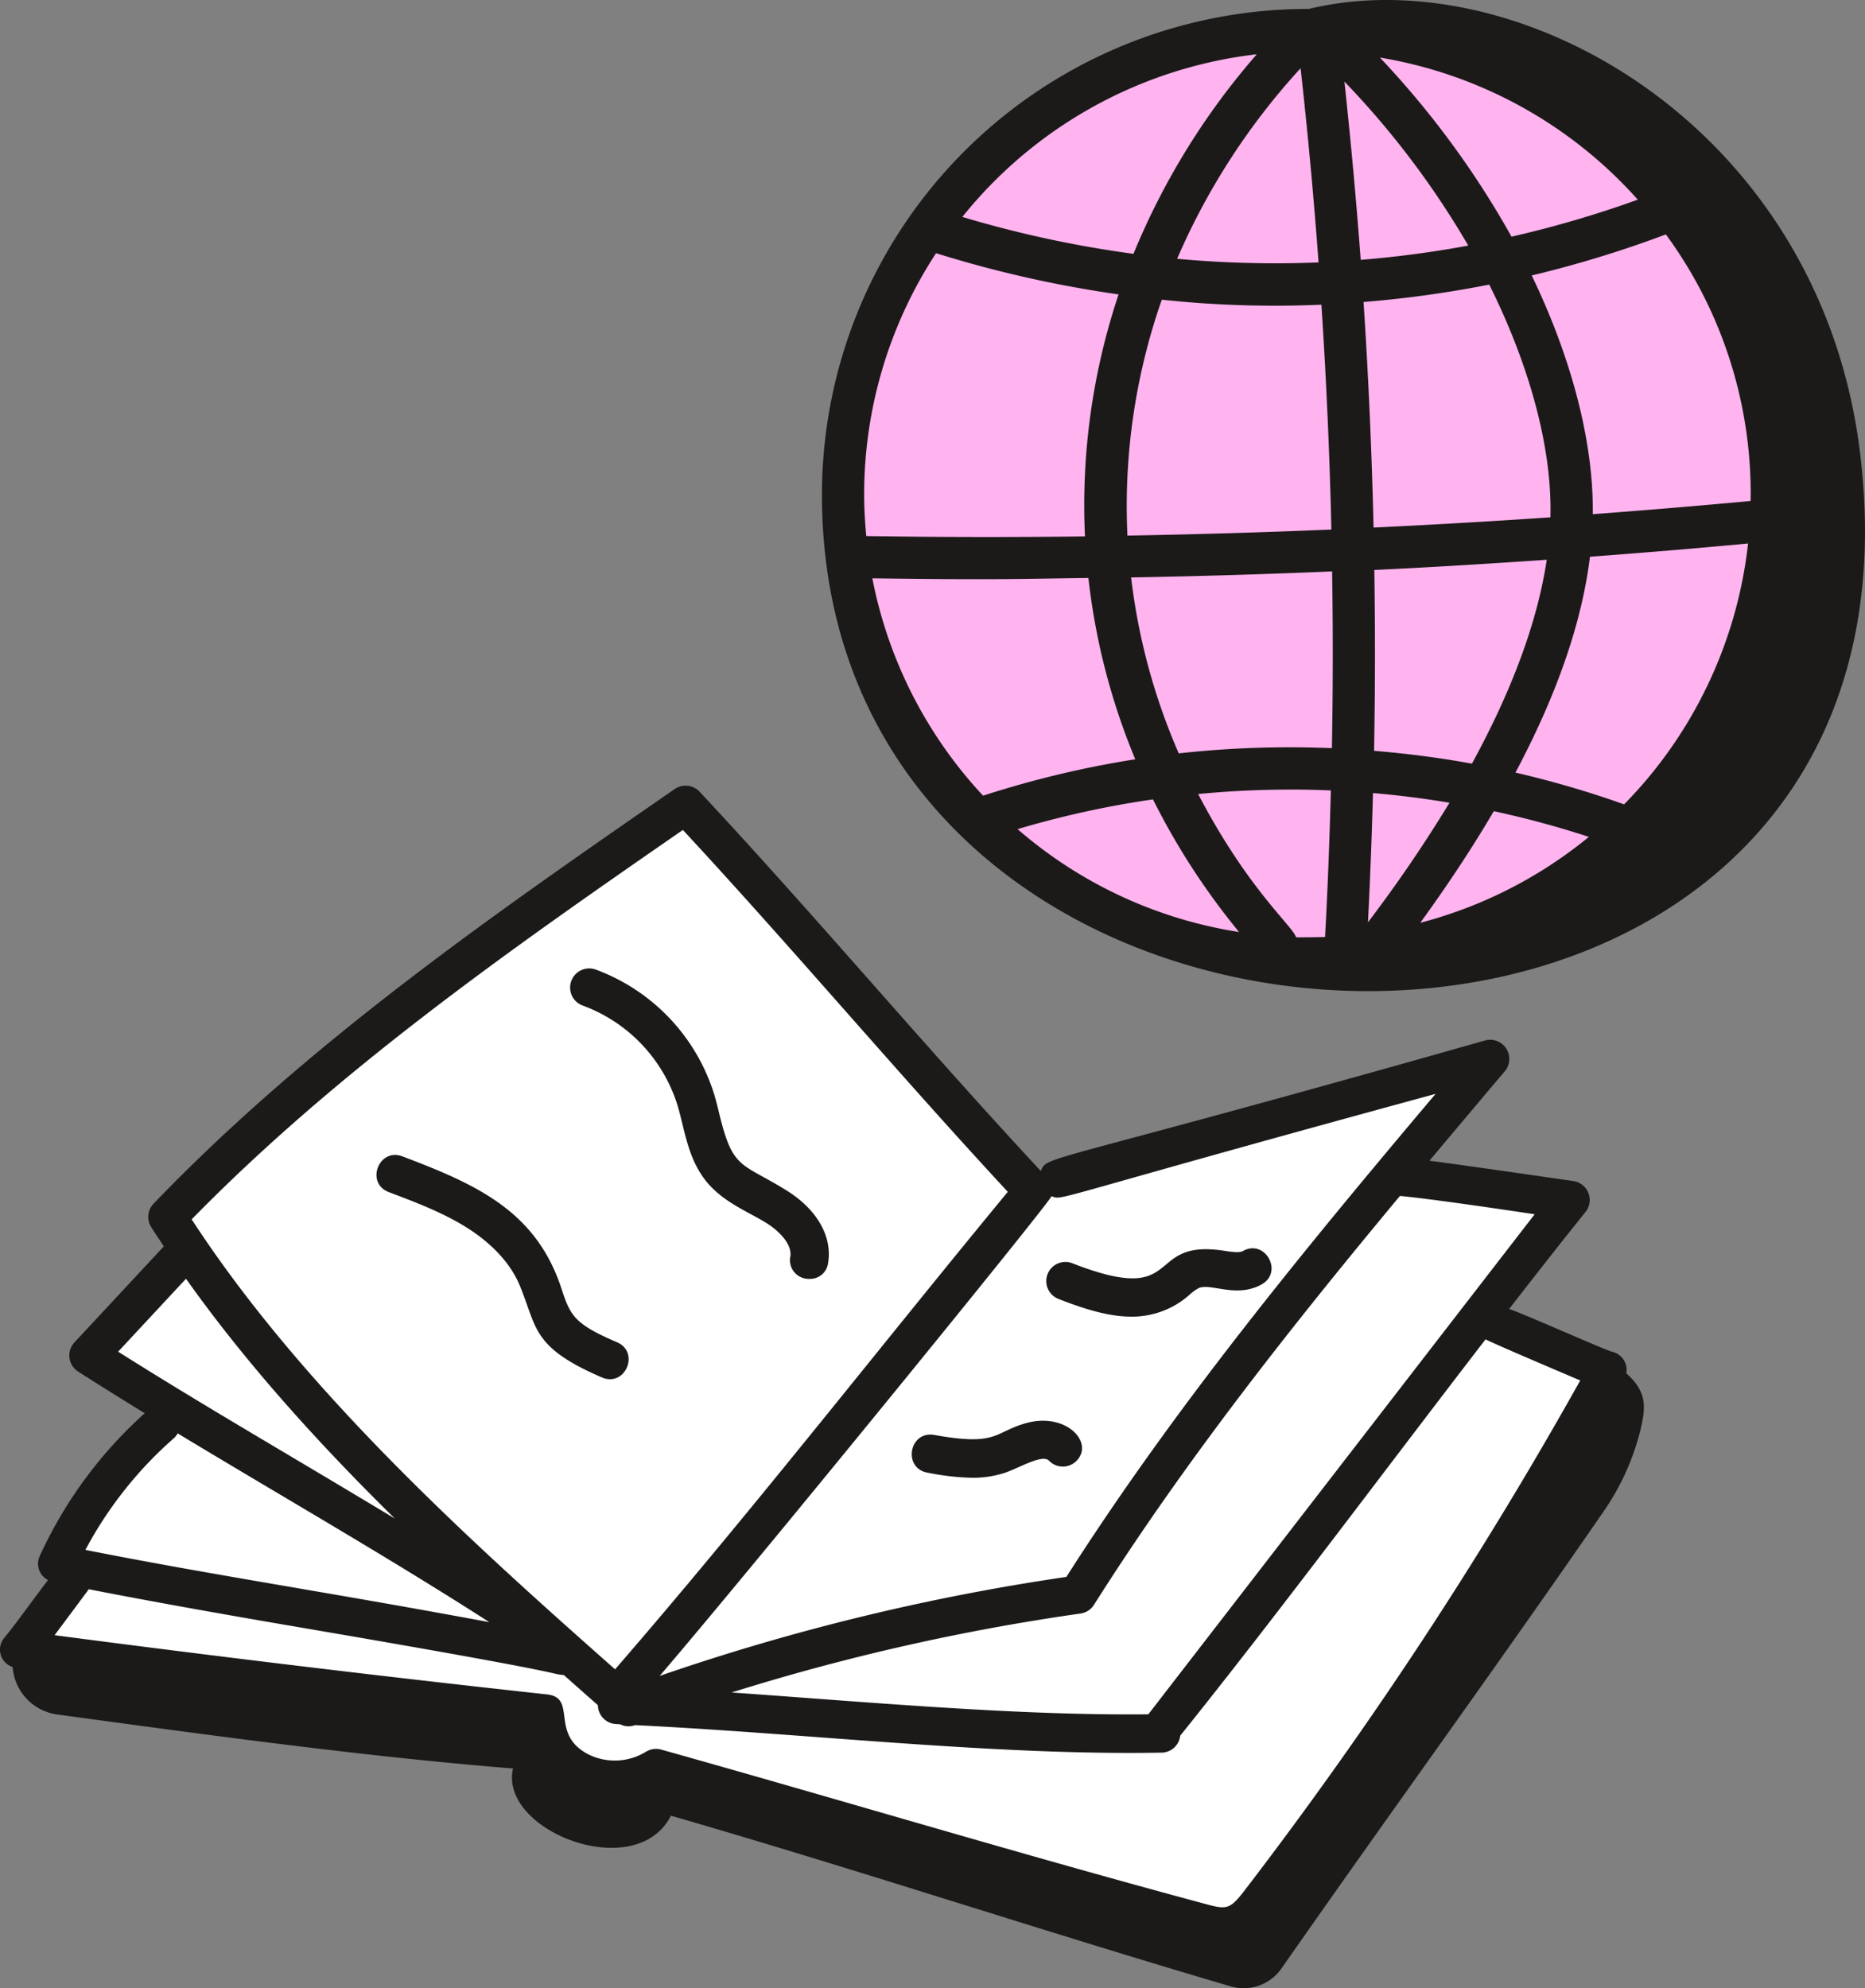
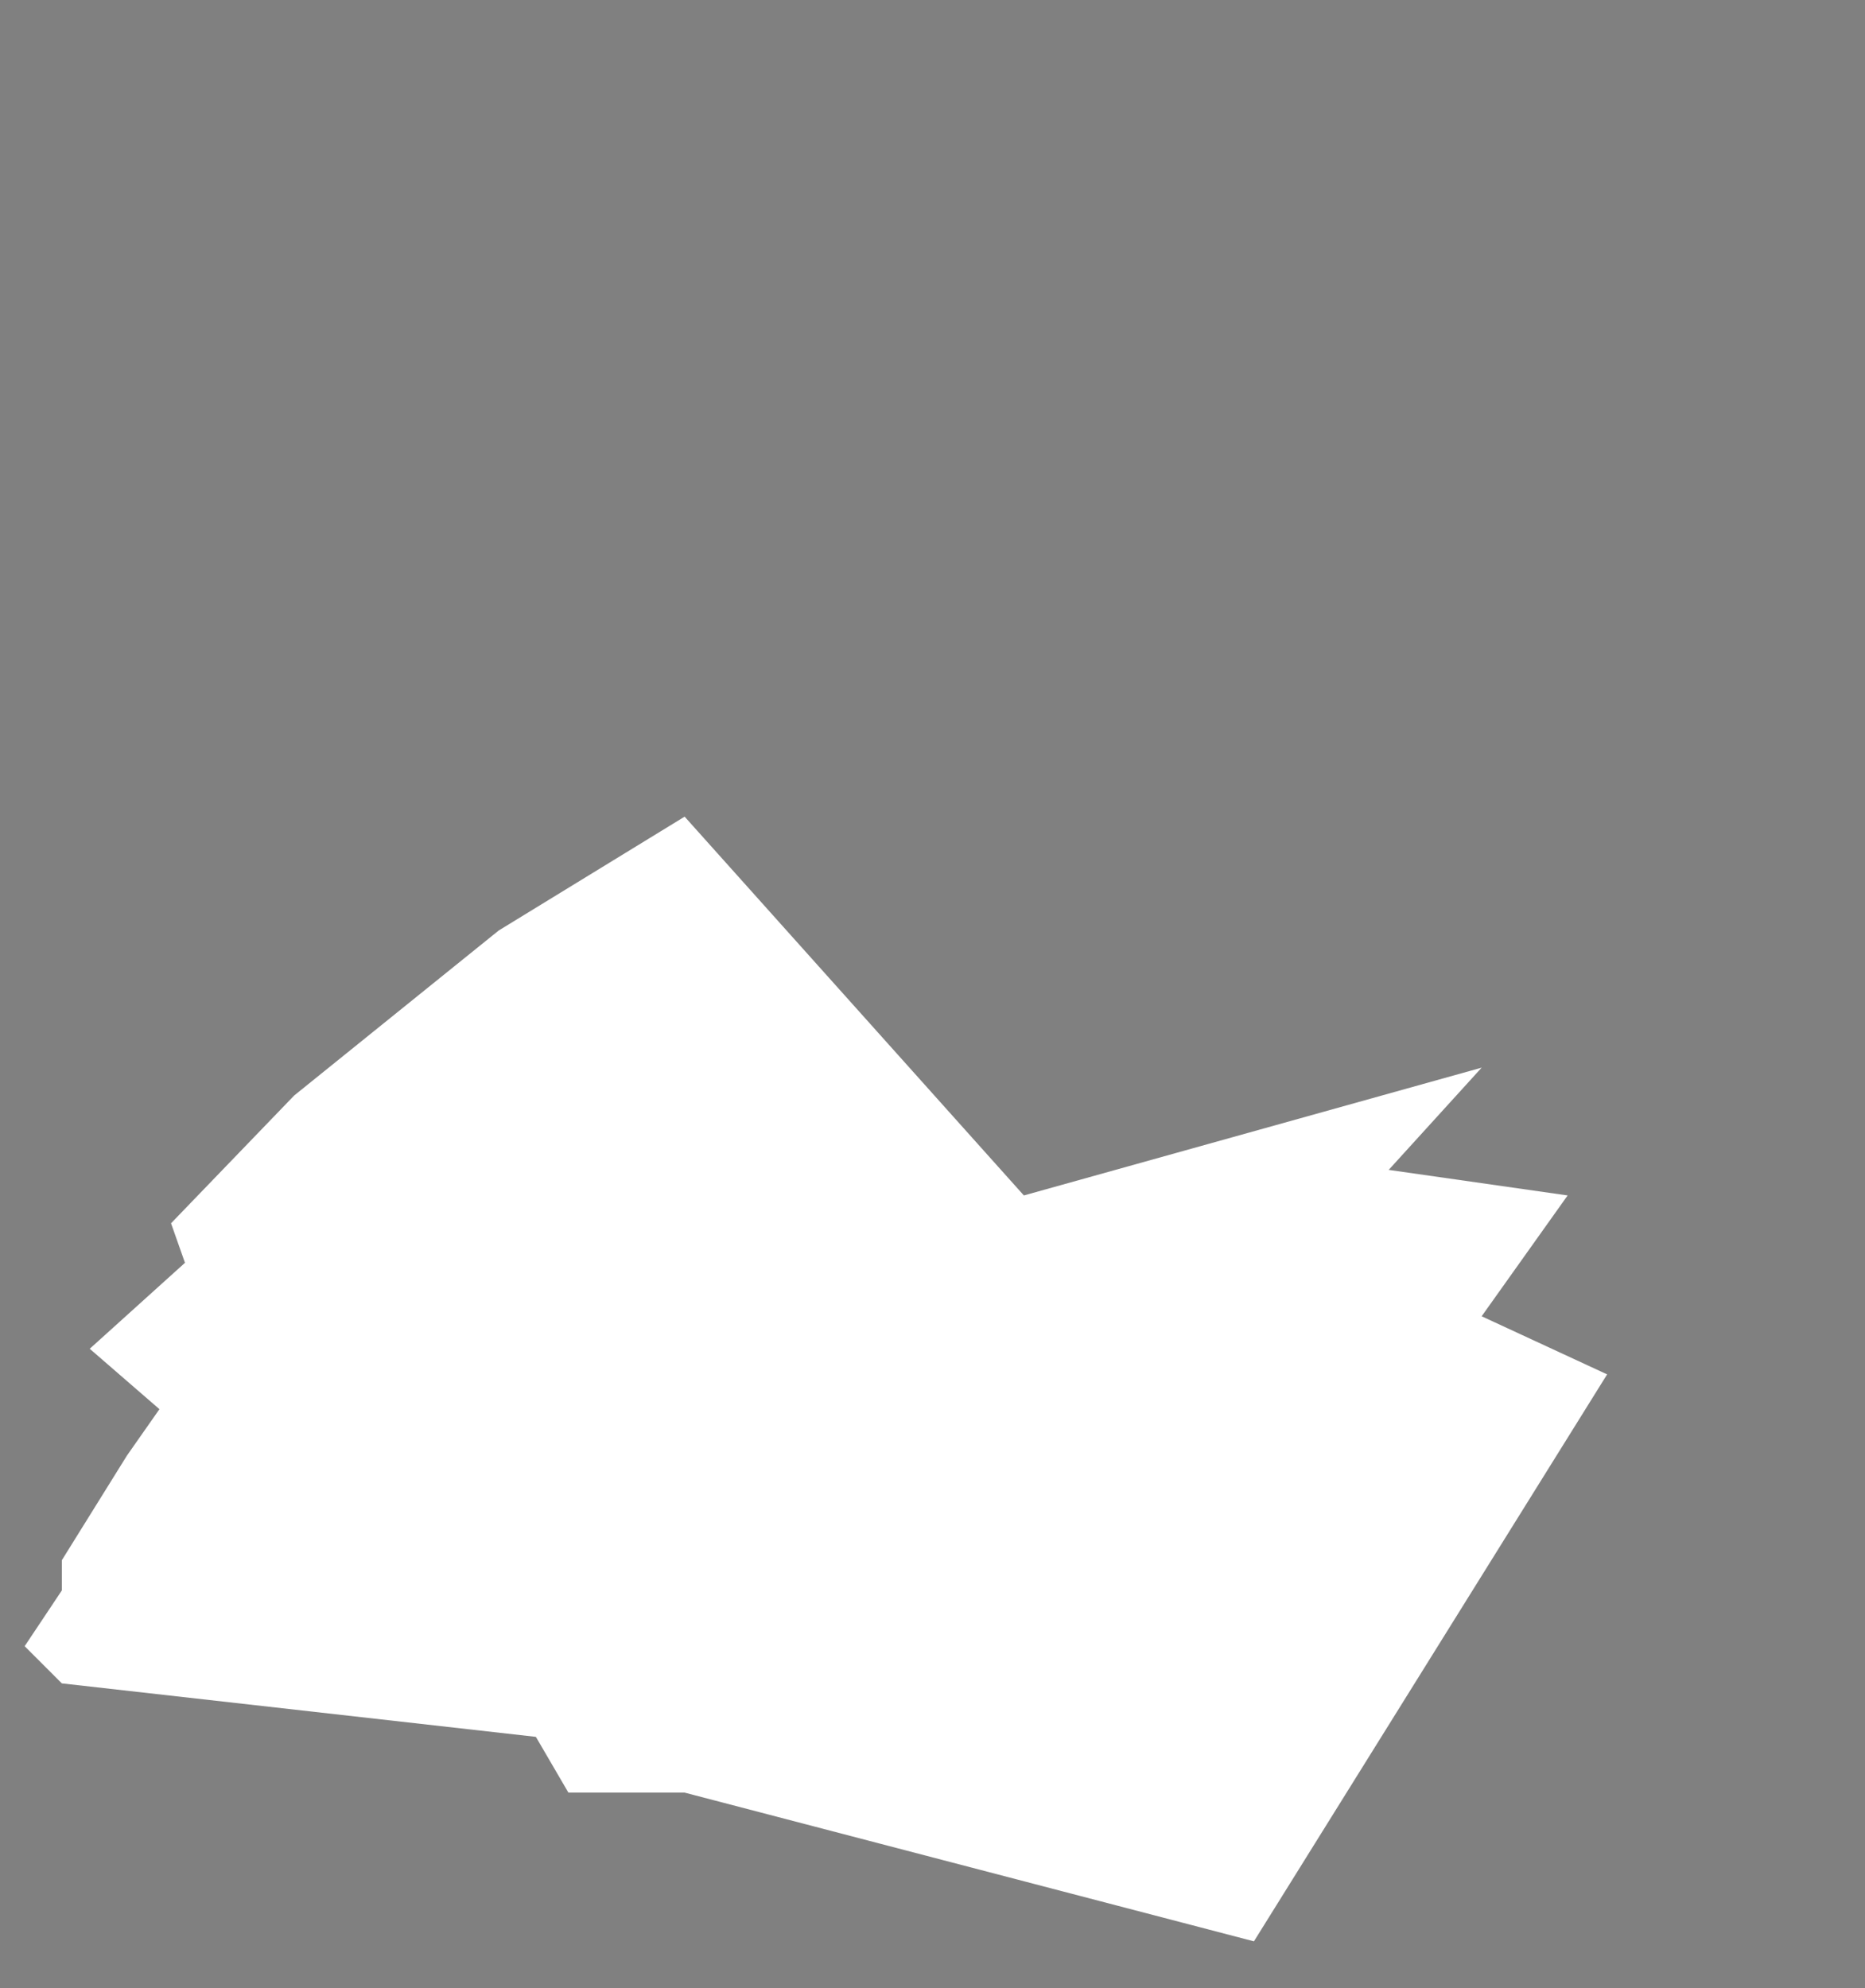
<svg xmlns="http://www.w3.org/2000/svg" width="366.147" height="390.358" viewBox="0 0 366.147 390.358">
  <rect x="0" y="0" width="366.147" height="390.358" fill="#808080" stroke="none" />
  <g id="Group_461" data-name="Group 461" transform="translate(-15912.061 -280)">
    <g id="Group_375" data-name="Group 375" transform="translate(16073.427 280)">
-       <path id="Path_50299" data-name="Path 50299" d="M-9610.3,11852.093l23.266-25.552,31.934-9.577,35.128-4.109,56.114,23.269,20.53,40.147v67.976l-24.179,35.127-46.991,16.424h-36.952l-35.584-13.686-26.92-26.462-13.228-41.97,1.825-34.218Z" transform="translate(9631.323 -11807.626)" fill="#ffb4ef" />
      <g id="Group_353" data-name="Group 353" transform="translate(0 0)">
        <g id="Group_286" data-name="Group 286" transform="translate(0 0)">
-           <path id="Union_1" data-name="Union 1" d="M95.339,1.751c.069,0,.135.011.2.011,41.535-10.03,100.47,23.265,108.272,87.146C212.908,163.363,156.186,197.5,100.3,194.4,49.809,191.6,0,158.4,0,97.09A95.445,95.445,0,0,1,95.339,1.751ZM27.564,42.589a218.4,218.4,0,0,0,33.6,7.244A141.191,141.191,0,0,1,85.373,10.656,86.962,86.962,0,0,0,27.565,42.589Zm32.415,62.567q20.016-.351,40.037-1.188-.506-22.1-1.954-44.147a208.522,208.522,0,0,1-31.337-.982,122.587,122.587,0,0,0-6.745,46.316ZM31.638,156.22a195.054,195.054,0,0,1,29.878-7.146,130.04,130.04,0,0,1-9.2-35.6c-12.711.162-17.507.415-42.418.072A86.758,86.758,0,0,0,31.638,156.22ZM93.1,184.025c.752.019,4.528-.016,5.678-.061.524-9.578.88-19.174,1.135-28.78a189.262,189.262,0,0,0-26.053.71C83.624,174.6,92.272,181.64,93.1,184.025Zm58.241-83.074q15.525-1.158,30.984-2.591a85.933,85.933,0,0,0-16.64-52.336,221.652,221.652,0,0,1-26.336,8.06c6.819,14.116,12.172,31.077,11.991,46.868ZM160.17,39.2a86.869,86.869,0,0,0-50.63-27.9,175.8,175.8,0,0,1,25.842,35.166A212.681,212.681,0,0,0,160.17,39.2Zm-9.382,70.1c-1.593,12.933-6.5,27.1-14.634,42.385a194.809,194.809,0,0,1,21.336,6.236,86.773,86.773,0,0,0,24.336-51.213Q166.345,108.157,150.788,109.305Zm-18.882,49.964q-6.237,10.62-14.436,21.911a86.839,86.839,0,0,0,33.1-16.865,186.675,186.675,0,0,0-18.669-5.046Zm-24.7,21.809a273.092,273.092,0,0,0,16-23.47q-7.476-1.25-15.022-1.9-.341,12.7-.983,25.369Zm20.407-31.15C135.55,135.4,140.5,121.945,142.3,109.9c-11.268.771-22.551,1.471-33.85,2.006q.269,17.762-.05,35.508c6.437.535,12.853,1.351,19.217,2.518Zm15.407-48.355c.4-15.229-5.194-32.071-12.015-45.691a216.585,216.585,0,0,1-24.671,3.414q1.451,22.111,1.965,44.287,17.382-.828,34.721-2.009Zm-16.126-53.35a169.083,169.083,0,0,0-24.315-32.2q1.882,17.456,3.2,35a207.975,207.975,0,0,0,21.115-2.8Zm-61.9,108.731a187.371,187.371,0,0,0-26.583,5.838,86.643,86.643,0,0,0,43.484,20.2,138.369,138.369,0,0,1-16.9-26.037Zm5.062-9.033a197.256,197.256,0,0,1,30.064-1.025q.321-17.34.042-34.7-19.729.834-39.462,1.181a122.111,122.111,0,0,0,9.355,34.542ZM97.5,51.516Q96.094,32.407,93.974,13.4a133.636,133.636,0,0,0-24.241,37.41,209.447,209.447,0,0,0,27.769.711ZM8.7,105.253q21.427.318,42.94.062a130.5,130.5,0,0,1,6.6-47.513,227.764,227.764,0,0,1-35.836-8.09A86.471,86.471,0,0,0,8.29,97.09c0,2.755.162,5.473.414,8.163Z" transform="translate(0 0)" fill="#1c1a19" />
-         </g>
+           </g>
      </g>
    </g>
    <g id="Group_374" data-name="Group 374" transform="translate(15912.061 434.248)">
      <path id="Path_50300" data-name="Path 50300" d="M-9550.716,11867.9l-36.5,22.354-40.152,32.392-24.178,25.09,2.736,7.757-18.7,16.88,13.688,11.861-6.39,9.124-12.773,20.53v5.93l-7.3,10.95,7.3,7.3,93.066,10.5,6.385,10.947h22.815l111.772,29.2,69.341-111.315-24.634-11.407,16.881-23.723-35.129-5.019,18.248-20.071-89.873,25.09Z" transform="translate(9685.125 -11861.811)" fill="#fff" />
      <g id="Group_353-2" data-name="Group 353" transform="translate(0 0)">
        <g id="Group_286-2" data-name="Group 286" transform="translate(0 0)">
-           <path id="Union_1-2" data-name="Union 1" d="M241.613,235.743c-36.96-10.854-72.8-22.784-109.895-33.511-6.837,13.487-33.831,2.98-31-9.264-29.319-2.359-60.061-6.6-89.472-10.6a10.164,10.164,0,0,1-8.734-8.947l-.041-.375A3.6,3.6,0,0,1,.9,167.242c1.692-2,5.937-7.887,8.521-11.265a3.609,3.609,0,0,1-1.605-4.75,85.235,85.235,0,0,1,20.6-28.011c-4.433-2.721-8.825-5.45-13.081-8.181a3.756,3.756,0,0,1-.723-5.719L32.165,90.453c-.829-1.258-1.681-2.506-2.48-3.774a3.755,3.755,0,0,1,.467-4.608C60.587,50.391,97.126,25.112,132.464.664a3.762,3.762,0,0,1,4.884.53c22.812,24.427,43.686,49.412,66.99,74.469,1.41-3.208-.791-.649,87.222-25.634a3.761,3.761,0,0,1,3.873,6.046q-7.376,8.723-14.805,17.572c6.322.791,28.056,3.964,28.153,3.974a3.76,3.76,0,0,1,2.493,6.087c-4.841,6.018-9.888,12.462-14.988,19.038,3.642,1.268,18.665,8.011,20.266,8.417a3.632,3.632,0,0,1,2.729,4.212c3.982,3.594,3.949,6.4,2.731,11.318a48.464,48.464,0,0,1-7.2,15.827c-20.532,29.809-42.4,59.858-63.234,89.721a9.044,9.044,0,0,1-9.964,3.5Zm-111.8-46.486c35.733,10.02,70.837,20.633,106.92,30.331,4.174,1.134,4.775,1.037,7.737-2.843a832.558,832.558,0,0,0,65.773-99.964c-.49-.205-18.2-7.717-18.582-8.082-19.756,25.642-41.016,54.259-59.96,77.834a3.714,3.714,0,0,1-3.591,3.32c-32.806.6-69.039-3.713-103.446-5.4a3.612,3.612,0,0,1-2.914-.165c-.261-.01-.543-.036-.806-.046a3.733,3.733,0,0,1-3.558-3.693q-3.283-2.9-6.677-5.917c-3.591-.38,4.035.18-50.156-9.082-14.08-2.4-28.589-4.94-43.131-7.773-.094.165-6.591,8.869-6.705,9.021,32.4,4.255,64.885,8.158,96.649,11.623,6.084.649.426,7.783,8.151,11.777a11.672,11.672,0,0,0,11.268-.5,3.842,3.842,0,0,1,2.018-.583A3.6,3.6,0,0,1,129.811,189.258Zm84.96-28.419a3.752,3.752,0,0,1-2.648,1.707,432.347,432.347,0,0,0-68.489,15.5c26.639,1.859,55.91,4.562,81.816,4.283.446-.586,75.067-97.192,75.846-98.173h0c-6.277-.943-20.177-3-26.454-3.6C253.558,106.141,232.61,132.633,214.771,160.839Zm-85.262,13.953a439.244,439.244,0,0,1,79.843-19.436c21.468-33.674,47.127-64.786,72.488-94.838-77.03,20.993-73.018,20.973-75.4,20.088C206.093,81.871,146.8,154.673,129.509,174.792ZM37.63,85.153C59.659,119,93.061,149,120.755,173.5c26.809-30.947,51.3-62.473,77.1-93.748C176.19,56.389,155.5,31.8,134.066,8.7,100.669,31.8,66.366,55.778,37.63,85.153ZM34.194,128.07a77.7,77.7,0,0,0-17.43,21.983c25.87,5.1,46.859,8.153,79.3,14.184-19.933-12.817-41.016-24.861-61.182-37.064A3.657,3.657,0,0,1,34.194,128.07Zm-11-16.938c16.936,10.7,32.888,19.84,54.317,32.761-14.747-14.516-29.076-30.27-40.993-47.082Zm158.871,23.745c-4.851-.885-3.6-8.232,1.344-7.4,12.368,2.242,11.689-.467,17.816-2.255,8.08-2.384,13.778,3.852,10.033,7.431a3.759,3.759,0,0,1-5.31-.117c-1.329-1.382-5.922,1.5-8.836,2.43a20.221,20.221,0,0,1-6.277.925A49.511,49.511,0,0,1,182.061,134.877Zm-63.888-18.686c-13.877-5.972-12.7-9.809-16.147-18.074-2.219-5.331-6.8-9.064-10.256-11.26-4.725-3-10.17-5.057-15.432-7.048-4.646-1.755-2-8.77,2.655-7.025,14.767,5.579,26.225,10.821,31.2,25.87,1.763,5.351,2.419,6.977,10.946,10.631,3.979,1.712,2.232,7.252-1.367,7.252A4.066,4.066,0,0,1,118.173,116.191Zm89.617-15.422a3.755,3.755,0,1,1,2.736-6.994c13.023,5.087,15.576,2.592,18.572.1,2.151-1.79,4.527-3.578,11.171-2.564,1.562.236,3.036.456,3.758.053,4.337-2.43,8,4.149,3.654,6.566-2.9,1.615-5.81,1.227-8.214.839-1.664-.269-3.086-.54-4.086-.139a8.457,8.457,0,0,0-1.849,1.324,16.932,16.932,0,0,1-11.431,4.3C217.647,104.255,212.913,102.772,207.789,100.77Zm-52.633-8.288c.413-2.475-2.3-5.12-4.74-6.637-3.535-2.194-8.382-4.027-11.694-8.067-3.748-4.57-4.319-10.4-5.711-15a30.551,30.551,0,0,0-18.648-19.614,3.756,3.756,0,0,1,2.528-7.073,38.186,38.186,0,0,1,23.314,24.513c.391,1.3.715,2.627,1.037,3.959,2.65,10.88,4.217,9.368,13.127,14.889,6.005,3.718,9.071,9.054,8.2,14.268a3.538,3.538,0,0,1-3.617,3.117A3.669,3.669,0,0,1,155.156,92.482Z" transform="translate(0 0)" fill="#1c1a19" />
-         </g>
+           </g>
      </g>
    </g>
  </g>
</svg>